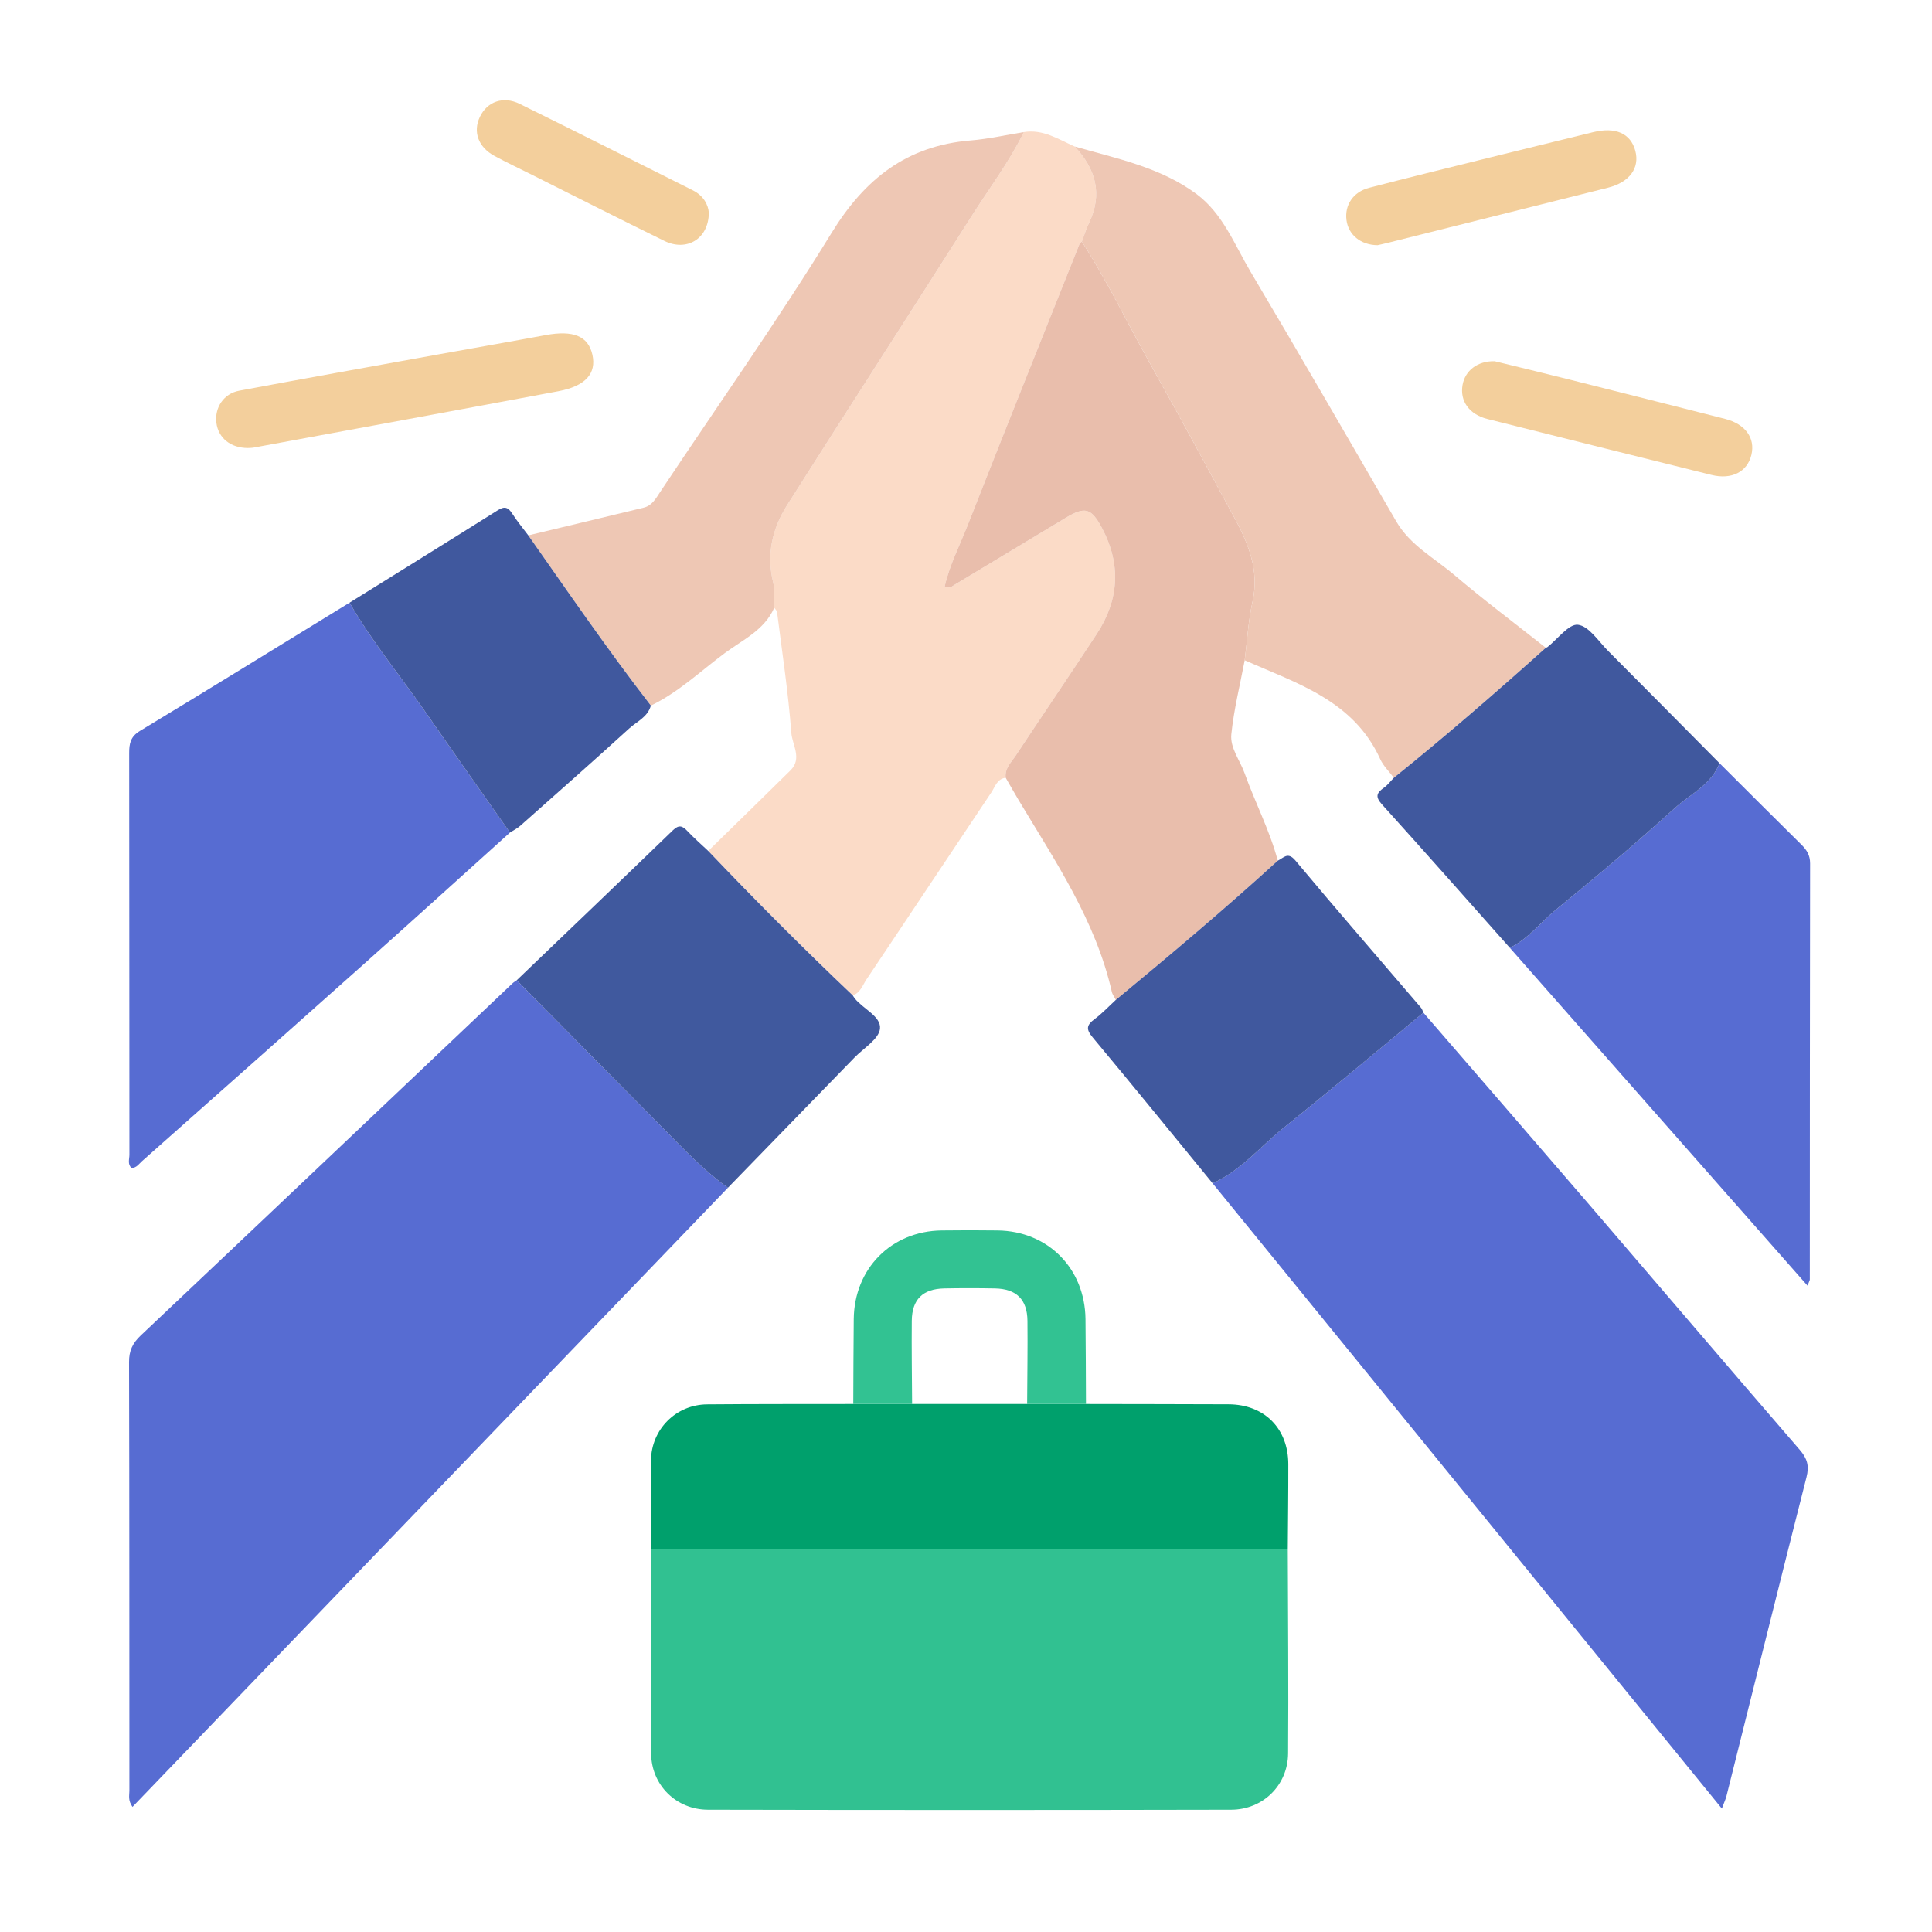
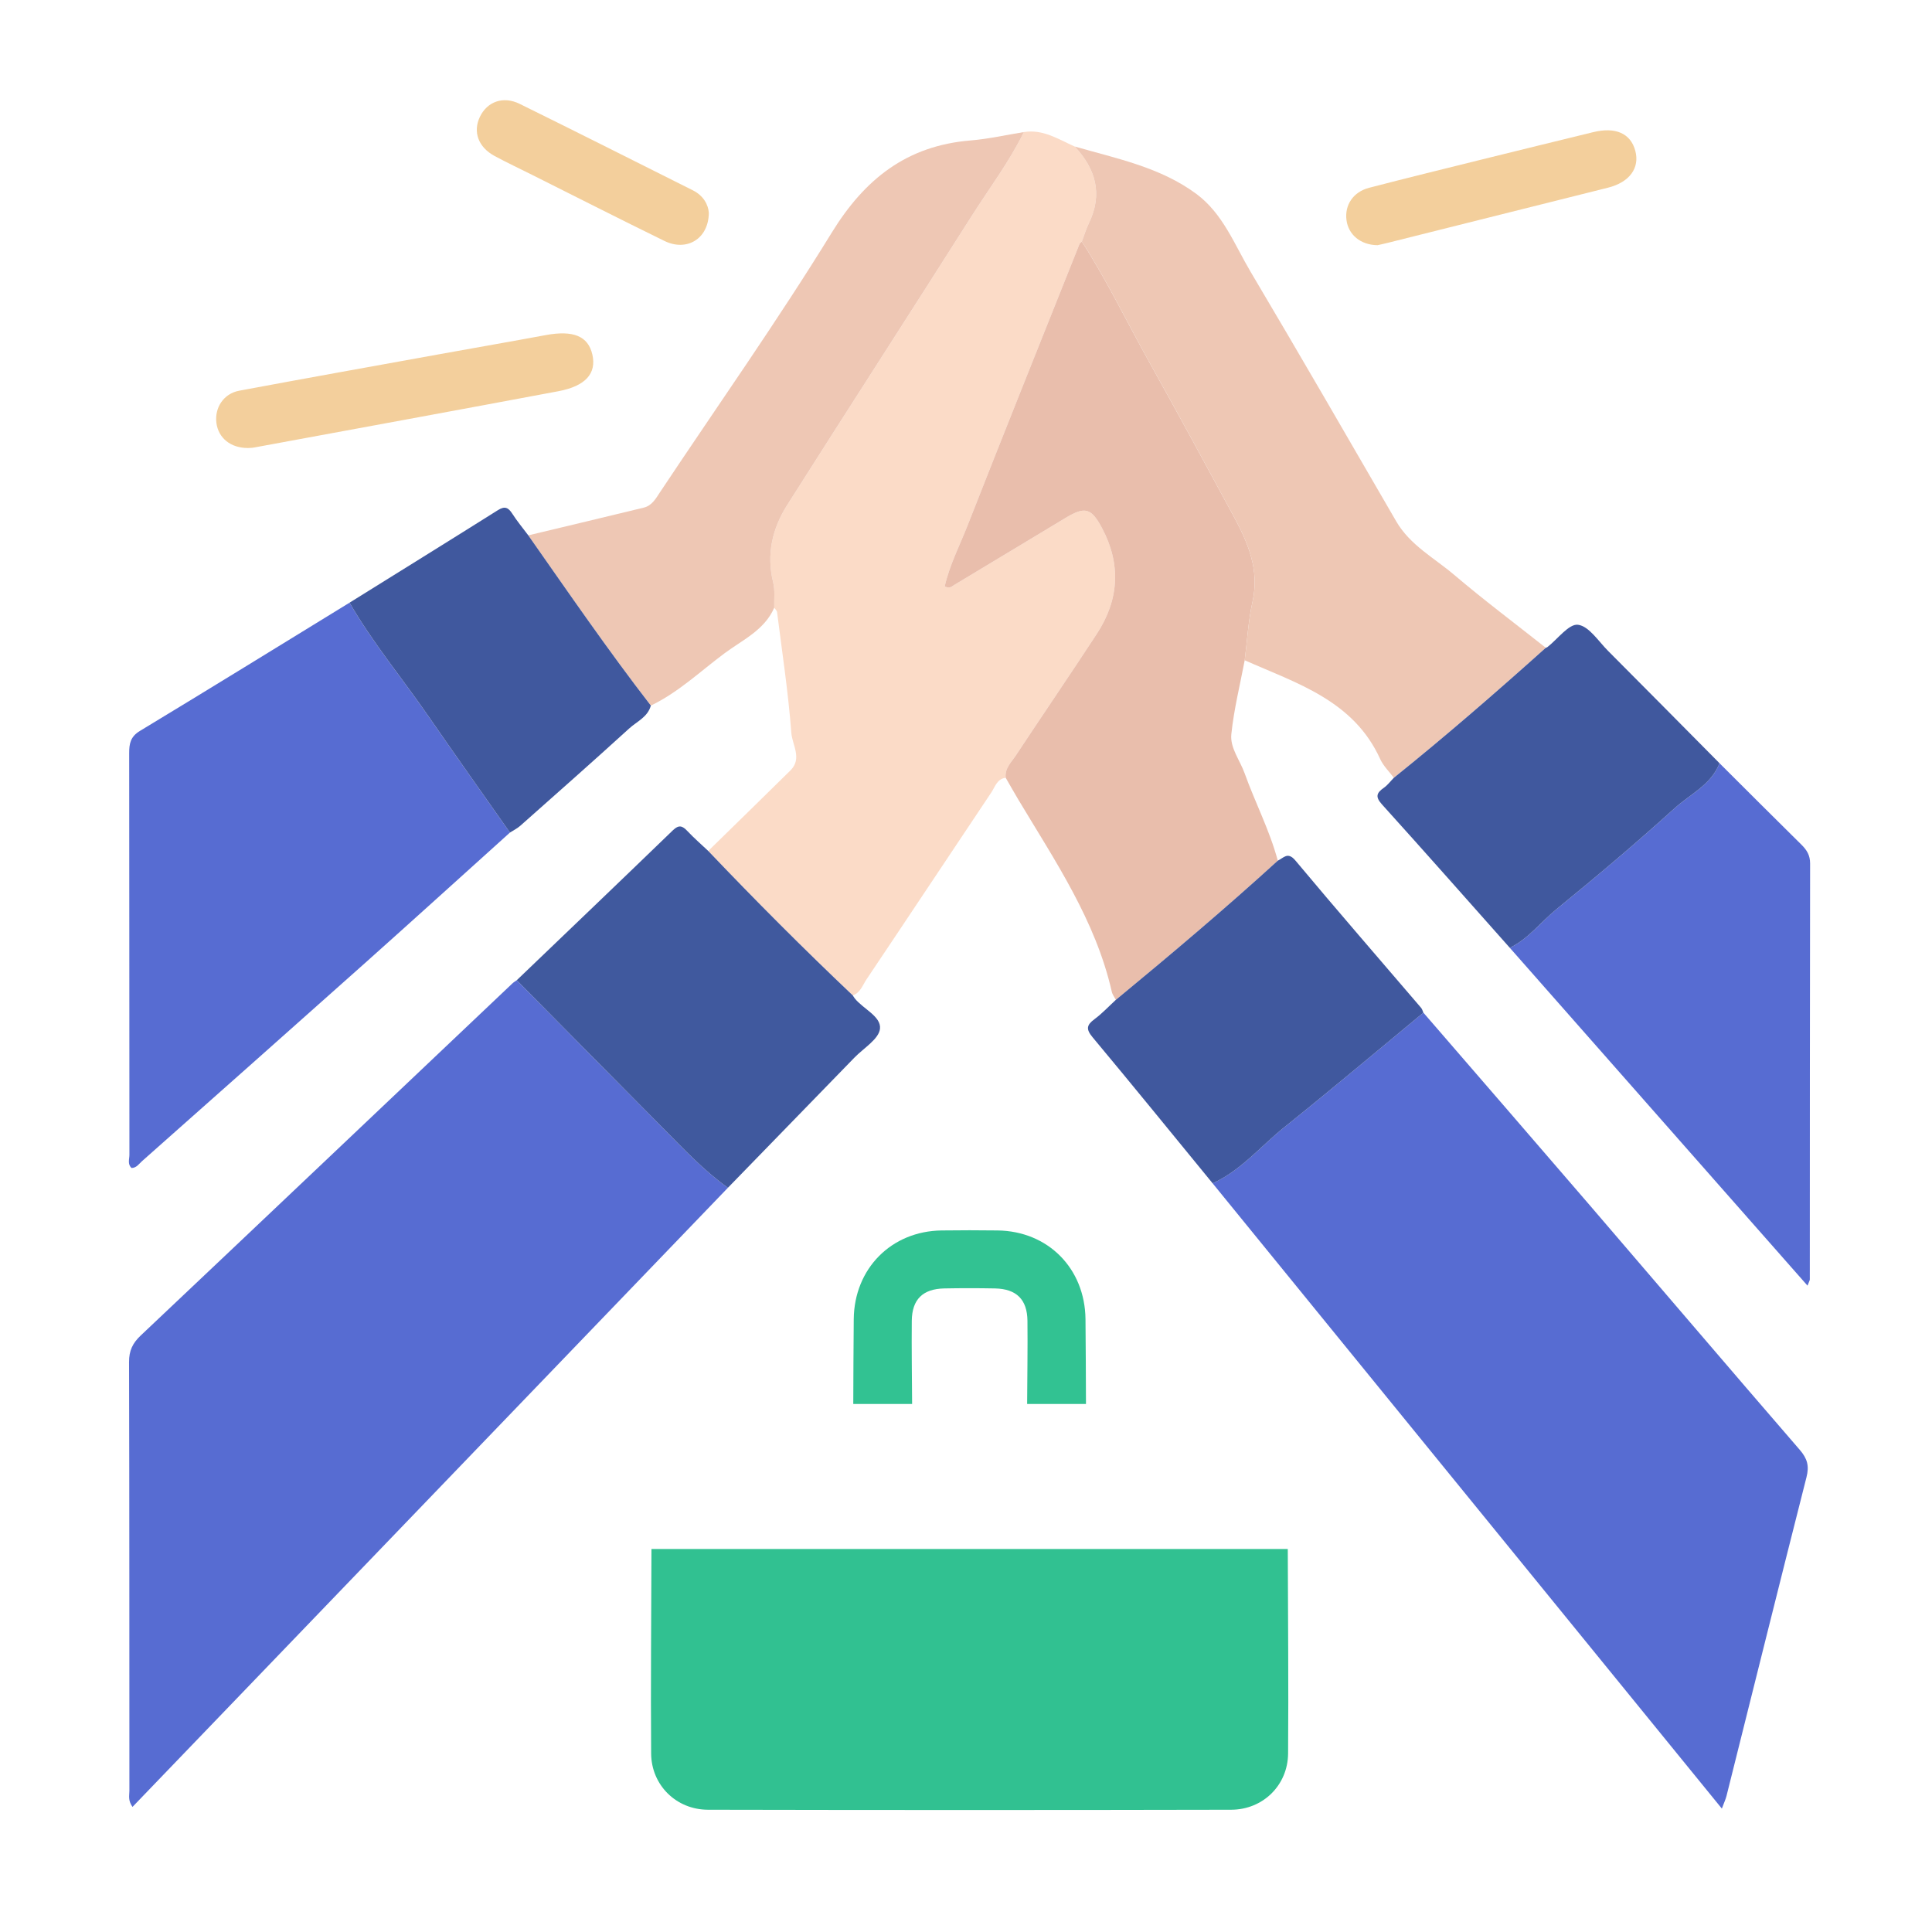
<svg xmlns="http://www.w3.org/2000/svg" id="Layer_1" x="0px" y="0px" width="400px" height="400px" viewBox="0 0 400 400" xml:space="preserve">
  <g>
    <path fill="#576CD2" d="M150.705,245.916C109.649,288.608,68.593,331.299,27.432,374.1c-0.975-1.361-0.641-2.379-0.642-3.319   c-0.022-29.596,0.01-59.193-0.072-88.789c-0.007-2.351,0.737-3.905,2.413-5.488c25.687-24.266,51.314-48.594,76.96-72.902   c0.267-0.253,0.597-0.438,0.898-0.655c10.084,10.202,20.157,20.414,30.256,30.601C141.537,237.879,145.709,242.348,150.705,245.916   z" />
    <path fill="#576CD2" d="M294.699,209.661c11.503,13.312,23.034,26.601,34.503,39.942c14.487,16.852,28.89,33.775,43.429,50.582   c1.566,1.811,1.975,3.33,1.385,5.649c-5.588,21.982-11.05,43.995-16.561,65.996c-0.175,0.699-0.495,1.362-0.962,2.621   c-35.337-43.39-70.383-86.422-105.429-129.454c5.896-2.676,9.961-7.712,14.873-11.645   C275.633,225.59,285.124,217.573,294.699,209.661z" />
    <path fill="#31C191" d="M266.622,320.701c0.036,14.115,0.174,28.23,0.064,42.344c-0.051,6.553-5.19,11.627-11.783,11.641   c-36.104,0.076-72.209,0.076-108.313,0c-6.593-0.014-11.73-5.095-11.779-11.642c-0.105-14.114,0.03-28.229,0.067-42.344   C178.792,320.701,222.707,320.701,266.622,320.701z" />
    <path fill="#FBDBC7" d="M208.22,161.033c-1.801,0.216-2.196,1.869-2.981,3.041c-8.628,12.887-17.191,25.816-25.836,38.692   c-0.8,1.192-1.26,2.769-2.846,3.322c-10.24-9.705-20.194-19.695-29.924-29.909c5.677-5.556,11.371-11.095,17.023-16.677   c2.484-2.454,0.367-5.278,0.179-7.774c-0.63-8.359-1.898-16.671-2.951-24.997c-0.041-0.324-0.384-0.609-0.586-0.913   c-0.055-1.746,0.191-3.566-0.218-5.225c-1.435-5.822-0.18-11.173,2.902-16.034c12.661-19.972,25.507-39.826,38.173-59.795   c3.661-5.772,7.811-11.247,10.827-17.422c3.976-0.641,7.162,1.499,10.532,2.993c4.356,4.674,5.847,9.858,2.923,15.887   c-0.587,1.211-0.971,2.521-1.449,3.786c-0.17,0.177-0.416,0.325-0.5,0.536c-7.741,19.401-15.524,38.786-23.156,58.23   c-1.646,4.193-3.759,8.256-4.739,12.628c1.022,0.537,1.457,0.022,1.975-0.29c7.666-4.626,15.341-9.237,23.008-13.861   c4.06-2.449,5.36-2.109,7.585,2.08c3.988,7.509,3.532,14.858-1.075,21.899c-5.517,8.432-11.202,16.754-16.757,25.161   C209.394,157.804,207.982,159.063,208.22,161.033z" />
    <path fill="#576CD2" d="M105.579,172.373c-10.003,9.011-19.971,18.059-30.016,27.023c-15.361,13.708-30.773,27.36-46.175,41.023   c-0.622,0.552-1.101,1.368-2.145,1.404c-0.884-0.783-0.448-1.844-0.449-2.755c-0.028-27.707-0.012-55.414-0.048-83.121   c-0.003-1.98,0.255-3.428,2.227-4.619c14.513-8.77,28.941-17.681,43.395-26.548c4.79,8.287,10.91,15.651,16.327,23.503   C94.265,156.353,99.947,164.346,105.579,172.373z" />
    <path fill="#E9BEAC" d="M208.22,161.033c-0.238-1.97,1.174-3.229,2.107-4.641c5.555-8.407,11.241-16.729,16.757-25.161   c4.606-7.041,5.063-14.39,1.075-21.899c-2.225-4.189-3.524-4.529-7.585-2.08c-7.667,4.624-15.342,9.235-23.008,13.861   c-0.517,0.312-0.953,0.827-1.975,0.29c0.981-4.372,3.093-8.434,4.739-12.628c7.633-19.444,15.415-38.829,23.156-58.23   c0.084-0.212,0.33-0.359,0.5-0.536c5.197,8.063,9.339,16.716,14.016,25.071c5.894,10.53,11.634,21.146,17.383,31.756   c2.986,5.511,5.41,11.106,3.939,17.72c-0.884,3.973-1.104,8.093-1.622,12.148c-0.965,5.104-2.243,10.176-2.769,15.324   c-0.287,2.808,1.784,5.362,2.745,8.048c2.175,6.082,5.202,11.842,6.874,18.116c-10.892,9.934-22.154,19.438-33.524,28.815   c-0.286-0.553-0.706-1.077-0.84-1.665c-3.351-14.77-11.743-27.082-19.347-39.78C209.946,164.065,209.093,162.543,208.22,161.033z" />
    <path fill="#EEC7B4" d="M257.703,136.702c0.518-4.054,0.739-8.175,1.622-12.148c1.471-6.613-0.953-12.208-3.939-17.72   c-5.749-10.61-11.489-21.226-17.383-31.756c-4.676-8.354-8.818-17.008-14.016-25.071c0.478-1.265,0.862-2.574,1.449-3.786   c2.924-6.028,1.433-11.212-2.923-15.887c8.703,2.506,17.728,4.283,25.201,9.83c5.488,4.074,7.878,10.492,11.216,16.117   c10.171,17.14,20.139,34.401,30.135,51.644c2.868,4.947,7.853,7.566,11.992,11.081c6.161,5.232,12.638,10.092,18.981,15.11   c-10.279,9.215-20.702,18.262-31.461,26.918c-0.955-1.286-2.175-2.452-2.823-3.878C280.25,145.026,268.527,141.493,257.703,136.702   z" />
-     <path fill="#00A06C" d="M266.622,320.701c-43.915,0-87.83,0-131.745,0c-0.039-6.102-0.152-12.204-0.098-18.305   c0.057-6.453,5.166-11.582,11.609-11.638c10.09-0.087,20.181-0.058,30.271-0.077c4.061,0,8.121-0.001,12.182-0.001   c7.938,0,15.877,0,23.815,0c4.061,0,8.121,0.001,12.182,0.001c9.84,0.02,19.679,0.024,29.519,0.064   c7.404,0.03,12.36,4.985,12.373,12.402C266.741,308.998,266.662,314.85,266.622,320.701z" />
    <path fill="#576CD2" d="M356.01,158.018c5.65,5.628,11.284,11.271,16.962,16.87c1.117,1.101,1.794,2.198,1.791,3.883   c-0.054,28.707-0.045,57.414-0.061,86.121c0,0.213-0.151,0.426-0.476,1.286c-20.69-23.479-41.16-46.709-61.63-69.939   c3.87-1.892,6.438-5.374,9.688-8.025c8.286-6.757,16.467-13.66,24.387-20.839C349.915,164.434,354.277,162.496,356.01,158.018z" />
    <path fill="#EEC7B4" d="M211.981,27.344c-3.016,6.174-7.165,11.65-10.827,17.422c-12.667,19.968-25.513,39.823-38.173,59.795   c-3.081,4.861-4.337,10.211-2.902,16.034c0.409,1.658,0.163,3.478,0.218,5.225c-2.015,4.636-6.532,6.649-10.232,9.394   c-5.022,3.726-9.592,8.128-15.316,10.874c-8.862-11.458-17.056-23.396-25.373-35.246c7.971-1.909,15.946-3.801,23.909-5.742   c1.722-0.42,2.508-1.907,3.416-3.272c11.874-17.85,24.265-35.381,35.483-53.633c6.882-11.197,15.602-18.034,28.761-19.116   C204.647,28.773,208.304,27.936,211.981,27.344z" />
    <path fill="#40599E" d="M146.633,176.179c9.73,10.214,19.685,20.204,29.924,29.909c0.135,0.206,0.254,0.424,0.406,0.615   c1.752,2.196,5.492,3.731,5.23,6.275c-0.222,2.153-3.385,4.023-5.285,5.981c-8.727,8.993-17.467,17.972-26.203,26.957   c-4.997-3.568-9.168-8.038-13.462-12.369c-10.099-10.187-20.172-20.399-30.256-30.601c10.782-10.337,21.583-20.653,32.32-31.037   c1.253-1.212,1.979-0.946,3.015,0.155C143.682,173.509,145.189,174.814,146.633,176.179z" />
    <path fill="#40589E" d="M356.01,158.018c-1.733,4.478-6.095,6.416-9.34,9.357c-7.92,7.179-16.101,14.083-24.387,20.839   c-3.25,2.65-5.818,6.133-9.688,8.025c-8.809-9.908-17.579-19.852-26.468-29.689c-1.42-1.572-1.146-2.375,0.372-3.438   c0.79-0.553,1.392-1.375,2.079-2.075c10.759-8.655,21.182-17.702,31.461-26.918c0.114-0.048,0.246-0.073,0.34-0.147   c2.128-1.667,4.443-4.858,6.326-4.621c2.275,0.287,4.242,3.421,6.241,5.424C340.657,142.501,348.326,150.267,356.01,158.018z" />
    <path fill="#40589E" d="M231.028,207.006c11.37-9.377,22.632-18.881,33.524-28.815c1.204-0.545,2.045-1.951,3.659-0.019   c8.562,10.252,17.328,20.334,26.012,30.485c0.233,0.272,0.321,0.667,0.477,1.005c-9.575,7.911-19.066,15.928-28.761,23.69   c-4.913,3.933-8.977,8.969-14.873,11.645c-8.269-10.092-16.493-20.223-24.853-30.239c-1.41-1.689-1.25-2.54,0.403-3.762   C228.202,209.823,229.566,208.348,231.028,207.006z" />
    <path fill="#40589E" d="M109.377,110.84c8.317,11.849,16.511,23.788,25.373,35.246c-0.645,2.384-2.902,3.293-4.5,4.75   c-7.442,6.781-14.991,13.445-22.524,20.126c-0.634,0.562-1.427,0.945-2.146,1.411c-5.632-8.027-11.314-16.02-16.883-24.092   c-5.417-7.852-11.538-15.215-16.327-23.503c10.245-6.378,20.504-12.734,30.72-19.159c1.406-0.885,2.134-0.57,2.961,0.716   C107.056,107.903,108.259,109.344,109.377,110.84z" />
    <path fill="#32C292" d="M224.839,290.68c-4.061,0-8.121-0.001-12.182-0.001c0.029-5.74,0.127-11.481,0.066-17.221   c-0.047-4.427-2.294-6.615-6.734-6.701c-3.494-0.067-6.991-0.068-10.484,0c-4.448,0.087-6.685,2.27-6.73,6.701   c-0.057,5.739,0.038,11.48,0.067,17.221c-4.061,0-8.121,0.001-12.182,0.001c0.031-5.863,0.034-11.726,0.099-17.588   c0.117-10.462,7.789-18.2,18.188-18.34c3.867-0.052,7.736-0.052,11.603,0c10.424,0.141,18.063,7.843,18.189,18.34   C224.81,278.955,224.808,284.818,224.839,290.68z" />
    <path fill="#F3CF9C" d="M51.317,92.756c-3.599-0.002-6.115-2.088-6.513-5.205c-0.4-3.136,1.492-6.057,4.713-6.659   c13.921-2.603,27.863-5.094,41.799-7.616c7.213-1.305,14.436-2.555,21.643-3.893c5.719-1.061,8.81,0.185,9.687,4.039   c0.884,3.886-1.403,6.518-7.04,7.576c-21,3.942-42.017,7.789-63.03,11.662C52.09,92.75,51.583,92.737,51.317,92.756z" />
    <path fill="#F3CF9C" d="M285.21,50.764c-3.555-0.038-6.038-2.201-6.433-5.179c-0.414-3.121,1.374-5.846,4.683-6.705   c7.829-2.033,15.685-3.962,23.536-5.908c7.611-1.886,15.229-3.745,22.846-5.609c4.637-1.135,7.766,0.251,8.729,3.853   c0.957,3.578-1.199,6.523-5.664,7.645c-15.208,3.82-30.42,7.622-45.632,11.428C286.434,50.5,285.586,50.678,285.21,50.764z" />
-     <path fill="#F3CF9C" d="M309.452,74.788c4.834,1.183,10.156,2.457,15.464,3.789c10.743,2.696,21.48,5.415,32.216,8.14   c4.211,1.069,6.316,3.966,5.475,7.462c-0.85,3.532-4.094,5.188-8.276,4.148c-15.459-3.842-30.917-7.693-46.366-11.574   c-3.778-0.949-5.738-3.704-5.161-7.037C303.314,76.764,305.873,74.705,309.452,74.788z" />
    <path fill="#F3CF9C" d="M146.756,44.071c-0.056,5.433-4.62,8.049-9.174,5.822c-9.193-4.496-18.316-9.135-27.468-13.715   c-2.567-1.285-5.165-2.511-7.693-3.869c-3.398-1.825-4.554-5.009-3.063-8.122c1.507-3.144,4.812-4.369,8.233-2.685   c11.98,5.898,23.899,11.919,35.841,17.894C145.673,40.516,146.644,42.41,146.756,44.071z" />
  </g>
</svg>